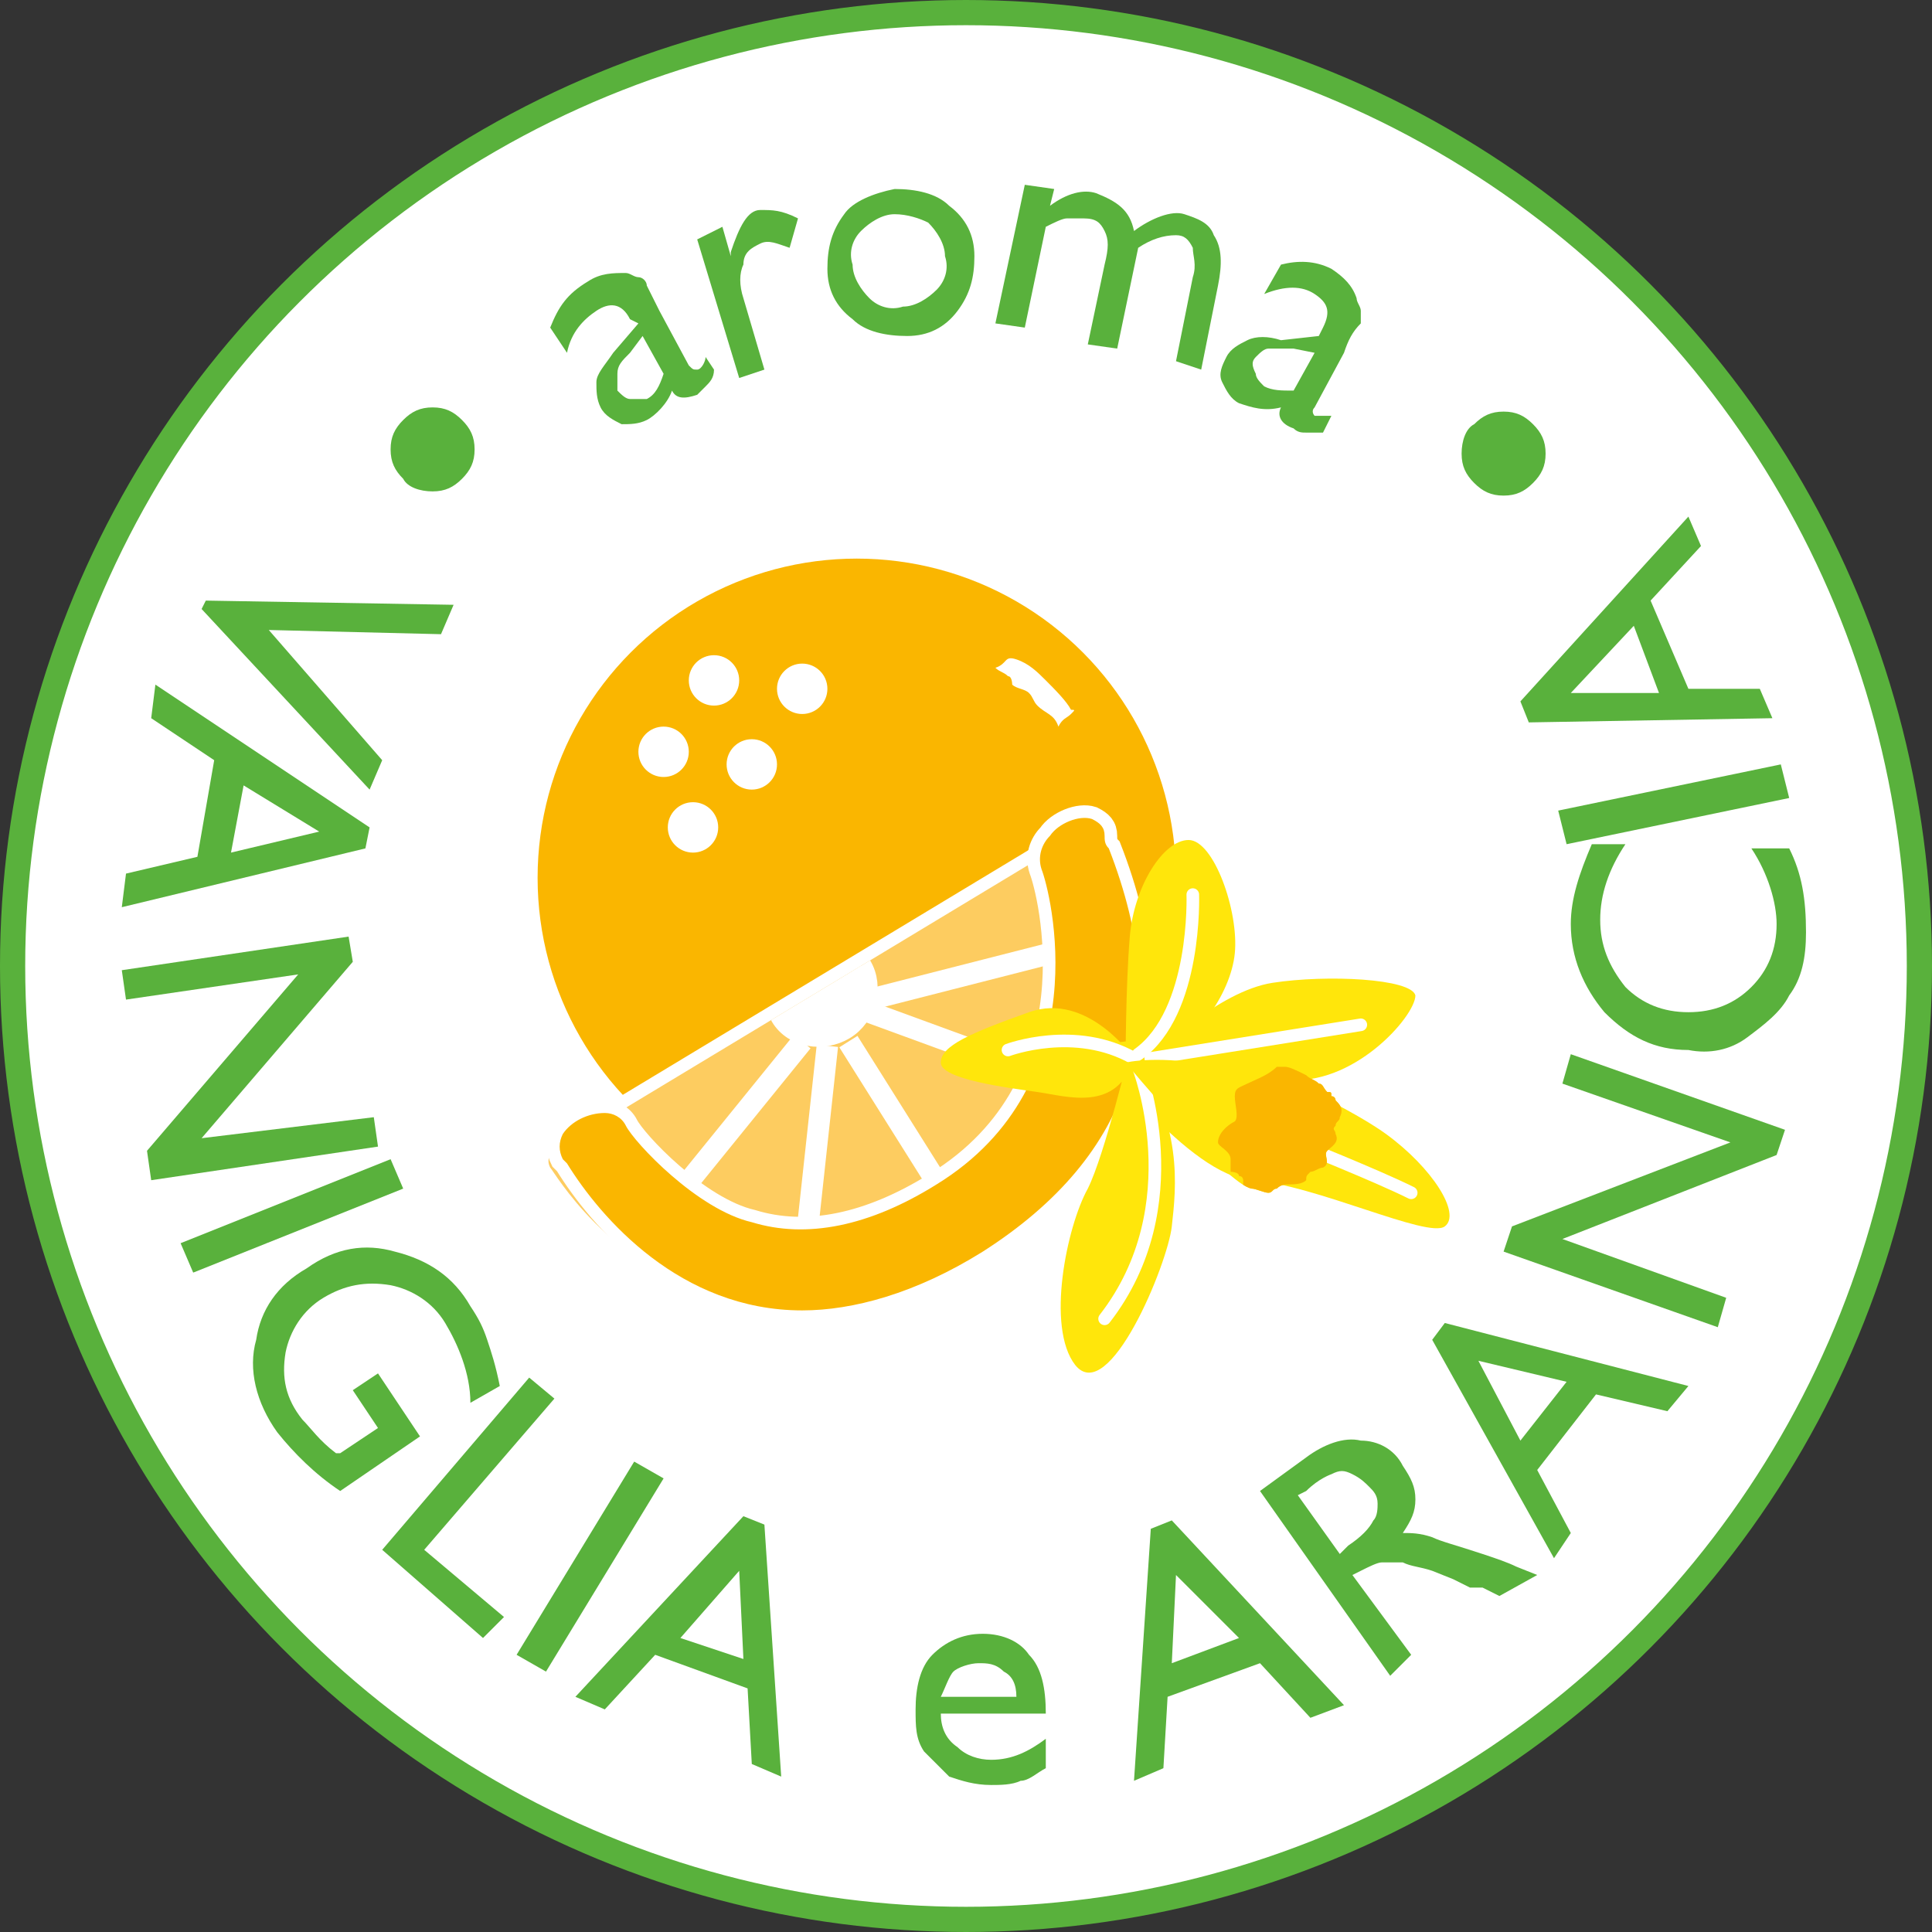
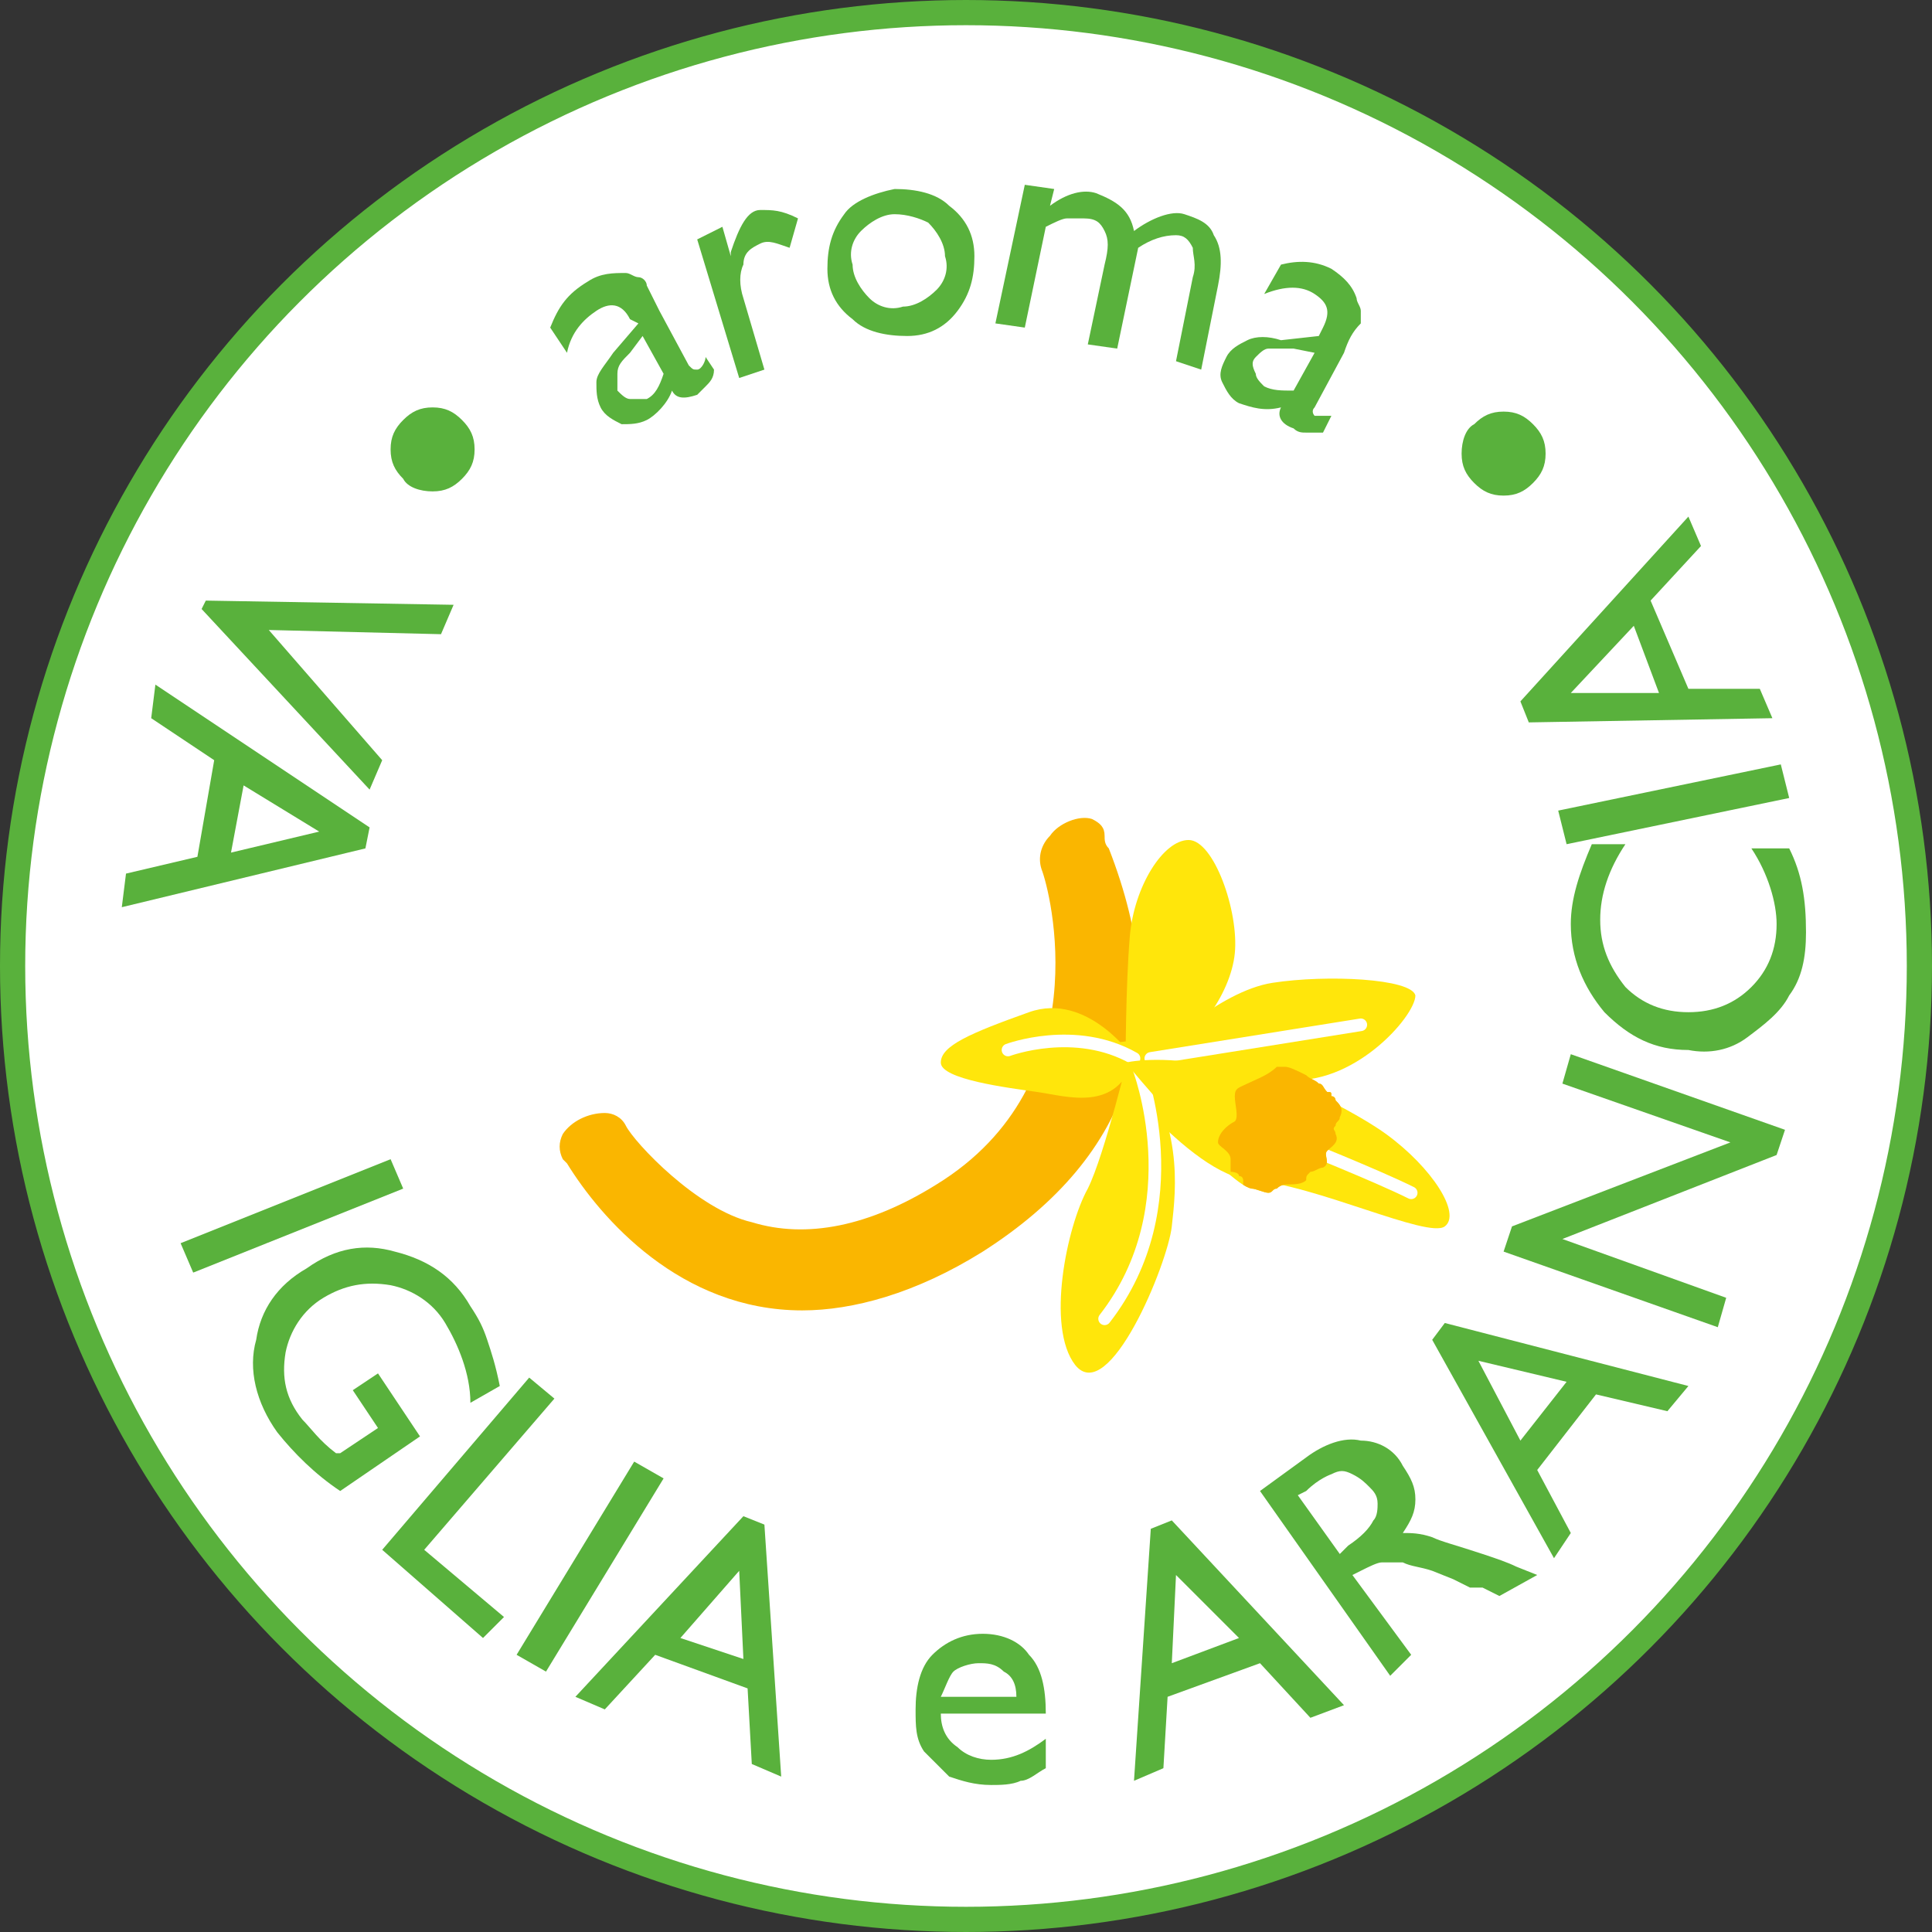
<svg xmlns="http://www.w3.org/2000/svg" xmlns:xlink="http://www.w3.org/1999/xlink" version="1.1" id="Layer_2_00000116225768252742364440000008170361135046684315_" x="0px" y="0px" viewBox="0 0 46 46" style="enable-background:new 0 0 46 46;" xml:space="preserve">
  <rect x="0" y="0" width="46" height="46" fill="#333333" stroke="none" />
  <style type="text/css">
	.st0{fill:#FFFFFF;stroke:#59B13C;stroke-width:0.6;stroke-miterlimit:10;}
	.st1{enable-background:new    ;}
	.st2{fill:#59B13C;}
	.st3{fill:#FAB600;}
	.st4{fill:none;stroke:#FFFFFF;stroke-width:0.6;}
	.st5{fill:#FDCC60;}
	.st6{fill:none;stroke:#FFFFFF;stroke-width:0.51;stroke-linejoin:round;}
	.st7{clip-path:url(#SVGID_00000093173537018422821130000009412823706716438421_);}
	.st8{fill:#FFFFFF;stroke:#FFFFFF;stroke-width:0.51;stroke-linejoin:round;}
	.st9{fill:#FFE60B;}
	.st10{fill:none;stroke:#FFFFFF;stroke-width:0.3;stroke-linecap:round;stroke-miterlimit:10;}
	.st11{clip-path:url(#SVGID_00000114763095160652236370000006594951833221565350_);}
	.st12{fill:#FFFFFF;}
</style>
  <g id="Grafica">
    <g id="blocco_pack">
      <g>
        <circle class="st0" cx="23" cy="23" r="22.7" />
        <g class="st1">
          <path class="st2" d="M9.6,11.4c-0.2-0.2-0.3-0.4-0.3-0.7c0-0.3,0.1-0.5,0.3-0.7c0.2-0.2,0.4-0.3,0.7-0.3c0.3,0,0.5,0.1,0.7,0.3      c0.2,0.2,0.3,0.4,0.3,0.7c0,0.3-0.1,0.5-0.3,0.7c-0.2,0.2-0.4,0.3-0.7,0.3S9.7,11.6,9.6,11.4z" />
        </g>
        <g class="st1">
          <path class="st2" d="M15.7,7.4l0.7,1.3c0.1,0.1,0.1,0.1,0.2,0.1c0.1,0,0.2-0.2,0.2-0.3L17,8.8C17,9,16.9,9.1,16.8,9.2      c-0.1,0.1-0.1,0.1-0.2,0.2c-0.3,0.1-0.5,0.1-0.6-0.1c-0.1,0.3-0.4,0.6-0.6,0.7c-0.2,0.1-0.4,0.1-0.6,0.1      c-0.2-0.1-0.4-0.2-0.5-0.4c-0.1-0.2-0.1-0.4-0.1-0.6s0.2-0.4,0.4-0.7l0.6-0.7L15,7.6c-0.2-0.4-0.5-0.4-0.8-0.2      c-0.3,0.2-0.6,0.5-0.7,1l-0.4-0.6C13.3,7.3,13.5,7,14,6.7c0.3-0.2,0.6-0.2,0.9-0.2c0.1,0,0.2,0.1,0.3,0.1s0.2,0.1,0.2,0.2      C15.5,7,15.6,7.2,15.7,7.4z M15.8,8.9L15.3,8L15,8.4c-0.2,0.2-0.3,0.3-0.3,0.5c0,0.1,0,0.3,0,0.4c0.1,0.1,0.2,0.2,0.3,0.2      c0.1,0,0.2,0,0.4,0C15.6,9.4,15.7,9.2,15.8,8.9z" />
        </g>
        <g class="st1">
          <path class="st2" d="M17.2,5.4l0.2,0.7l0-0.1c0.2-0.6,0.4-1,0.7-1C18.4,5,18.6,5,19,5.2l-0.2,0.7c-0.3-0.1-0.5-0.2-0.7-0.1      c-0.2,0.1-0.4,0.2-0.4,0.5c-0.1,0.2-0.1,0.5,0,0.8l0.5,1.7l-0.6,0.2l-1-3.3L17.2,5.4z" />
        </g>
        <g class="st1">
          <path class="st2" d="M21.3,4.5c0.5,0,1,0.1,1.3,0.4c0.4,0.3,0.6,0.7,0.6,1.2c0,0.5-0.1,0.9-0.4,1.3C22.5,7.8,22.1,8,21.6,8      c-0.5,0-1-0.1-1.3-0.4c-0.4-0.3-0.6-0.7-0.6-1.2c0-0.5,0.1-0.9,0.4-1.3C20.3,4.8,20.8,4.6,21.3,4.5z M21.3,5.1      c-0.3,0-0.6,0.2-0.8,0.4c-0.2,0.2-0.3,0.5-0.2,0.8c0,0.3,0.2,0.6,0.4,0.8c0.2,0.2,0.5,0.3,0.8,0.2c0.3,0,0.6-0.2,0.8-0.4      c0.2-0.2,0.3-0.5,0.2-0.8c0-0.3-0.2-0.6-0.4-0.8C21.9,5.2,21.6,5.1,21.3,5.1z" />
        </g>
        <g class="st1">
          <path class="st2" d="M27.1,5.9l-0.5,2.4l-0.7-0.1l0.4-1.9c0.1-0.4,0.1-0.6,0-0.8c-0.1-0.2-0.2-0.3-0.5-0.3c-0.1,0-0.3,0-0.4,0      c-0.1,0-0.3,0.1-0.5,0.2l-0.5,2.4l-0.7-0.1l0.7-3.3l0.7,0.1l-0.1,0.4c0.4-0.3,0.8-0.4,1.1-0.3C26.6,4.8,26.9,5,27,5.5      c0.4-0.3,0.9-0.5,1.2-0.4c0.3,0.1,0.6,0.2,0.7,0.5c0.2,0.3,0.2,0.7,0.1,1.2l-0.4,2L28,8.6l0.4-2c0.1-0.3,0-0.5,0-0.7      c-0.1-0.2-0.2-0.3-0.4-0.3C27.7,5.6,27.4,5.7,27.1,5.9z" />
        </g>
        <g class="st1">
          <path class="st2" d="M32,8.4l-0.7,1.3c-0.1,0.1,0,0.2,0,0.2c0.1,0,0.2,0,0.4,0l-0.2,0.4c-0.2,0-0.3,0-0.4,0      c-0.1,0-0.2,0-0.3-0.1c-0.3-0.1-0.4-0.3-0.3-0.5c-0.4,0.1-0.7,0-1-0.1c-0.2-0.1-0.3-0.3-0.4-0.5s0-0.4,0.1-0.6      c0.1-0.2,0.3-0.3,0.5-0.4c0.2-0.1,0.5-0.1,0.8,0L31.4,8l0.1-0.2c0.2-0.4,0.1-0.6-0.2-0.8c-0.3-0.2-0.7-0.2-1.2,0l0.4-0.7      c0.4-0.1,0.8-0.1,1.2,0.1c0.3,0.2,0.5,0.4,0.6,0.7c0,0.1,0.1,0.2,0.1,0.3c0,0.1,0,0.2,0,0.3C32.2,7.9,32.1,8.1,32,8.4z       M30.8,9.3l0.5-0.9l-0.5-0.1c-0.2,0-0.4,0-0.6,0c-0.1,0-0.2,0.1-0.3,0.2c-0.1,0.1-0.1,0.2,0,0.4c0,0.1,0.1,0.2,0.2,0.3      C30.3,9.3,30.5,9.3,30.8,9.3z" />
        </g>
        <g class="st1">
          <path class="st2" d="M35.1,10.1c0.2-0.2,0.4-0.3,0.7-0.3c0.3,0,0.5,0.1,0.7,0.3c0.2,0.2,0.3,0.4,0.3,0.7c0,0.3-0.1,0.5-0.3,0.7      c-0.2,0.2-0.4,0.3-0.7,0.3c-0.3,0-0.5-0.1-0.7-0.3c-0.2-0.2-0.3-0.4-0.3-0.7C34.8,10.5,34.9,10.2,35.1,10.1z" />
        </g>
        <g>
-           <circle class="st3" cx="20.4" cy="20.9" r="7.6" />
          <g>
            <g>
              <path class="st4" d="M26.2,19.9c0-0.1-0.1-0.1-0.2-0.1c-0.1,0-0.1,0-0.2,0l-12.6,7.6c-0.1,0.1-0.2,0.2-0.1,0.4        c0.1,0.1,1.4,2.4,4,3c0.5,0.1,1,0.2,1.5,0.2c1.3,0,2.8-0.4,4.2-1.3C29.2,25.8,26.2,20,26.2,19.9L26.2,19.9z" />
-               <path class="st5" d="M26.2,19.9c0-0.1-0.1-0.1-0.2-0.1c-0.1,0-0.1,0-0.2,0l-12.6,7.6c-0.1,0.1-0.2,0.2-0.1,0.4        c0.1,0.1,1.4,2.4,4,3c0.5,0.1,1,0.2,1.5,0.2c1.3,0,2.8-0.4,4.2-1.3C29.2,25.8,26.2,20,26.2,19.9L26.2,19.9z" />
            </g>
            <line class="st6" x1="19.1" y1="24.8" x2="16.1" y2="28.5" />
            <line class="st6" x1="19.7" y1="24.9" x2="19.2" y2="29.5" />
            <line class="st6" x1="20.2" y1="24.8" x2="22.4" y2="28.3" />
            <line class="st6" x1="20.7" y1="24.1" x2="24.8" y2="25.6" />
            <line class="st6" x1="20.7" y1="23.8" x2="25.4" y2="22.6" />
            <g>
              <path class="st4" d="M26.4,20.2c-0.1-0.1-0.1-0.2-0.1-0.3c0-0.2-0.1-0.3-0.3-0.4c-0.3-0.1-0.8,0.1-1,0.4        c-0.2,0.2-0.3,0.5-0.2,0.8c0.2,0.5,1.4,5.1-2.5,7.5c-1.6,1-3.1,1.3-4.4,0.9c-1.3-0.3-2.8-1.9-3-2.3c-0.1-0.2-0.3-0.3-0.5-0.3        h0c-0.4,0-0.8,0.2-1,0.5c-0.1,0.2-0.1,0.4,0,0.6l0.1,0.1c0.8,1.3,2.7,3.5,5.6,3.5c1.2,0,2.7-0.4,4.3-1.4        C27,27.5,28,24.3,26.4,20.2L26.4,20.2z" />
              <path class="st3" d="M26.4,20.2c-0.1-0.1-0.1-0.2-0.1-0.3c0-0.2-0.1-0.3-0.3-0.4c-0.3-0.1-0.8,0.1-1,0.4        c-0.2,0.2-0.3,0.5-0.2,0.8c0.2,0.5,1.4,5.1-2.5,7.5c-1.6,1-3.1,1.3-4.4,0.9c-1.3-0.3-2.8-1.9-3-2.3c-0.1-0.2-0.3-0.3-0.5-0.3        h0c-0.4,0-0.8,0.2-1,0.5c-0.1,0.2-0.1,0.4,0,0.6l0.1,0.1c0.8,1.3,2.7,3.5,5.6,3.5c1.2,0,2.7-0.4,4.3-1.4        C27,27.5,28,24.3,26.4,20.2L26.4,20.2z" />
            </g>
            <g>
              <defs>
                <path id="SVGID_1_" d="M26.2,19.9c0-0.1-0.1-0.1-0.2-0.1c-0.1,0-0.2,0-0.2,0l-12.6,7.6c-0.1,0.1-0.2,0.2-0.1,0.4         c0.1,0.1,1.4,2.4,4,3c0.5,0.1,1,0.2,1.5,0.2c1.4,0,2.8-0.4,4.2-1.3C29.2,25.8,26.3,19.9,26.2,19.9L26.2,19.9z" />
              </defs>
              <clipPath id="SVGID_00000032644150753905487030000000798079793101268610_">
                <use xlink:href="#SVGID_1_" style="overflow:visible;" />
              </clipPath>
              <g style="clip-path:url(#SVGID_00000032644150753905487030000000798079793101268610_);">
                <path class="st8" d="M18.6,24.2c0.3,0.5,1,0.6,1.5,0.3s0.7-1,0.4-1.5L18.6,24.2L18.6,24.2z" />
              </g>
            </g>
          </g>
          <g>
            <path class="st9" d="M26.8,25.3c0,0,0-1.8,0.1-3s0.8-2.3,1.4-2.3s1.2,1.7,1.1,2.7s-1,2.2-1.8,2.4       C27.6,25.1,26.8,25.3,26.8,25.3z" />
            <path class="st9" d="M27,25.2c0,0-1.1-1.6-2.5-1.1s-2.1,0.8-2.1,1.2s1.6,0.6,2.3,0.7S26.6,26.5,27,25.2z" />
            <path class="st9" d="M26.9,25c0,0-0.6,2.5-1,3.3c-0.5,0.9-1,3.3-0.3,4.2c0.8,1,2.2-2.4,2.3-3.3S28.2,26.7,26.9,25L26.9,25z" />
            <path class="st9" d="M26.1,25c0,0,2.2,3,3.7,3.1s4.2,1.4,4.6,1.1s-0.3-1.4-1.4-2.2S27.7,24.1,26.1,25L26.1,25z" />
            <path class="st9" d="M27.5,25.1c0,0,1.5-1.5,2.8-1.7s3.3-0.1,3.4,0.3c0,0.5-1.5,2.2-3.1,2S27.5,25.1,27.5,25.1L27.5,25.1z" />
            <g>
-               <path class="st10" d="M28.4,21.3c0,0,0.1,2.8-1.3,3.8" />
              <path class="st10" d="M24,25c0,0,1.6-0.6,3,0.2" />
              <line class="st10" x1="27.4" y1="25.2" x2="32.4" y2="24.4" />
              <path class="st10" d="M30.8,27.2c0,0,2,0.8,2.8,1.2" />
              <path class="st10" d="M27.1,25.4c0,0,1.3,3.3-0.8,6" />
            </g>
            <path class="st9" d="M26.8,25.3c0,0,2.4,2.9,3,3c0.1,0,0.3,0.1,0.4,0.1c0.1,0,0.1-0.1,0.2-0.1c0.1-0.1,0.2-0.1,0.3-0.1       c0.1,0,0.3,0,0.4-0.1c0-0.1,0-0.1,0.1-0.2c0.1,0,0.2-0.1,0.3-0.1c0.2-0.1,0-0.3,0.1-0.4c0.1-0.1,0.3-0.2,0.2-0.4       c0-0.1-0.1-0.1,0-0.2c0-0.1,0.1-0.1,0.1-0.2c0.1-0.2,0-0.3-0.1-0.4c0,0,0-0.1-0.1-0.1c0-0.1,0-0.1-0.1-0.1       c-0.1-0.1-0.1-0.2-0.2-0.2c-0.1-0.1-0.2-0.1-0.3-0.2c-0.2-0.1-0.4-0.2-0.5-0.2c-0.4-0.1-0.8,0-1.1,0c-0.2,0-0.4,0-0.5,0       C27.6,25.1,26.8,25.3,26.8,25.3L26.8,25.3z" />
            <g>
              <defs>
                <path id="SVGID_00000090287258020466660230000010288477775716146100_" d="M26.8,25.3c0,0,2.4,2.9,3,3c0.1,0,0.3,0.1,0.4,0.1         c0.1,0,0.1-0.1,0.2-0.1c0.1-0.1,0.2-0.1,0.3-0.1c0.1,0,0.3,0,0.4-0.1c0-0.1,0-0.1,0.1-0.2c0.1,0,0.2-0.1,0.3-0.1         c0.2-0.1,0-0.3,0.1-0.4c0.1-0.1,0.3-0.2,0.2-0.4c0-0.1-0.1-0.1,0-0.2c0-0.1,0.1-0.1,0.1-0.2c0.1-0.2,0-0.3-0.1-0.4         c0,0,0-0.1-0.1-0.1c0-0.1,0-0.1-0.1-0.1c-0.1-0.1-0.1-0.2-0.2-0.2c-0.1-0.1-0.2-0.1-0.3-0.2c-0.2-0.1-0.4-0.2-0.5-0.2         c-0.4-0.1-0.8,0-1.1,0c-0.2,0-0.4,0-0.5,0C27.6,25.1,26.8,25.3,26.8,25.3L26.8,25.3z" />
              </defs>
              <clipPath id="SVGID_00000090279662382728394210000006663254331478017458_">
                <use xlink:href="#SVGID_00000090287258020466660230000010288477775716146100_" style="overflow:visible;" />
              </clipPath>
              <g style="clip-path:url(#SVGID_00000090279662382728394210000006663254331478017458_);">
                <path class="st3" d="M30,28.4c-0.1,0-0.4,0-0.4-0.1c0-0.1,0-0.1,0-0.2c0,0,0-0.1-0.1-0.1c0-0.1-0.2-0.1-0.2-0.1         c0-0.1,0-0.2,0-0.3c0-0.2-0.3-0.3-0.3-0.4c0-0.2,0.2-0.4,0.4-0.5c0.1-0.1,0-0.4,0-0.6c0-0.2,0.1-0.2,0.3-0.3         c0.2-0.1,0.5-0.2,0.7-0.4l0.9,0l0.9,0.3l0.2,1L32.3,28l-0.8,0.7h-1l-0.6-0.1L30,28.4L30,28.4z" />
              </g>
            </g>
          </g>
          <g>
            <circle class="st12" cx="17" cy="16.2" r="0.6" />
            <circle class="st12" cx="19.1" cy="16.4" r="0.6" />
            <circle class="st12" cx="17.9" cy="18.2" r="0.6" />
-             <circle class="st12" cx="15.8" cy="17.9" r="0.6" />
            <circle class="st12" cx="16.5" cy="19.7" r="0.6" />
          </g>
          <path class="st12" d="M25.5,17c-0.1,0.1-0.2,0.1-0.3,0.3c-0.1-0.3-0.3-0.3-0.5-0.5c-0.1-0.1-0.1-0.2-0.2-0.3s-0.3-0.1-0.4-0.2      c0,0,0-0.2-0.1-0.2c-0.1-0.1-0.2-0.1-0.3-0.2c0.3-0.1,0.2-0.3,0.5-0.2c0.3,0.1,0.5,0.3,0.7,0.5c0.2,0.2,0.5,0.5,0.6,0.7      C25.6,16.9,25.6,16.9,25.5,17L25.5,17z" />
        </g>
        <g class="st1">
          <path class="st2" d="M9.1,18.1l-0.3,0.7l-4-4.3l0.1-0.2l5.9,0.1l-0.3,0.7l-4.1-0.1L9.1,18.1z" />
        </g>
        <g class="st1">
          <path class="st2" d="M8.8,19.7l-0.1,0.5l-5.8,1.4l0.1-0.8l1.7-0.4l0.4-2.3l-1.5-1l0.1-0.8L8.8,19.7z M5.5,20.3l2.1-0.5l-1.8-1.1      L5.5,20.3z" />
        </g>
        <g class="st1">
-           <path class="st2" d="M8.9,26.6L9,27.3l-5.4,0.8l-0.1-0.7l3.6-4.2L3,23.8l-0.1-0.7l5.4-0.8l0.1,0.6l-3.6,4.2L8.9,26.6z" />
-         </g>
+           </g>
        <g class="st1">
          <path class="st2" d="M9.3,27.6l0.3,0.7l-5,2l-0.3-0.7L9.3,27.6z" />
        </g>
        <g class="st1">
          <path class="st2" d="M9,32.7l1,1.5l-1.9,1.3c-0.6-0.4-1.1-0.9-1.5-1.4c-0.5-0.7-0.7-1.5-0.5-2.2c0.1-0.7,0.5-1.3,1.2-1.7      c0.7-0.5,1.4-0.6,2.1-0.4c0.8,0.2,1.4,0.6,1.8,1.3c0.2,0.3,0.3,0.5,0.4,0.8c0.1,0.3,0.2,0.6,0.3,1.1l-0.7,0.4      c0-0.7-0.3-1.4-0.6-1.9c-0.3-0.5-0.8-0.8-1.3-0.9c-0.6-0.1-1.1,0-1.6,0.3c-0.5,0.3-0.8,0.8-0.9,1.3c-0.1,0.6,0,1.1,0.4,1.6      C7.4,34,7.6,34.3,8,34.6l0.1,0L9,34l-0.6-0.9L9,32.7z" />
        </g>
        <g class="st1">
          <path class="st2" d="M12.6,32.8l0.6,0.5l-3.1,3.6l1.9,1.6L11.5,39l-2.4-2.1L12.6,32.8z" />
        </g>
        <g class="st1">
          <path class="st2" d="M15.1,34.8l0.7,0.4l-2.8,4.6l-0.7-0.4L15.1,34.8z" />
        </g>
        <g class="st1">
          <path class="st2" d="M17.7,36.1l0.5,0.2l0.4,6L17.9,42l-0.1-1.8l-2.2-0.8l-1.2,1.3l-0.7-0.3L17.7,36.1z M17.7,39.5l-0.1-2.1      l-1.4,1.6L17.7,39.5z" />
        </g>
        <g class="st1">
          <path class="st2" d="M24.9,40.8l-2.5,0c0,0.3,0.1,0.6,0.4,0.8c0.2,0.2,0.5,0.3,0.8,0.3c0.5,0,0.9-0.2,1.3-0.5l0,0.7      c-0.2,0.1-0.4,0.3-0.6,0.3c-0.2,0.1-0.5,0.1-0.7,0.1c-0.4,0-0.7-0.1-1-0.2c-0.2-0.2-0.4-0.4-0.6-0.6c-0.2-0.3-0.2-0.6-0.2-1      c0-0.5,0.1-1,0.4-1.3c0.3-0.3,0.7-0.5,1.2-0.5c0.5,0,0.9,0.2,1.1,0.5C24.8,39.7,24.9,40.2,24.9,40.8L24.9,40.8z M22.4,40.4      l1.8,0c0-0.3-0.1-0.5-0.3-0.6c-0.2-0.2-0.4-0.2-0.6-0.2s-0.5,0.1-0.6,0.2S22.5,40.2,22.4,40.4z" />
        </g>
        <g class="st1">
          <path class="st2" d="M27.4,36.4l0.5-0.2l4.1,4.4l-0.8,0.3L30,39.6l-2.2,0.8l-0.1,1.7L27,42.4L27.4,36.4z M29.5,39L28,37.5      l-0.1,2.1L29.5,39z" />
        </g>
        <g class="st1">
          <path class="st2" d="M33.1,39.9l-3.1-4.4l1.1-0.8c0.4-0.3,0.9-0.5,1.3-0.4c0.4,0,0.8,0.2,1,0.6c0.2,0.3,0.3,0.5,0.3,0.8      c0,0.3-0.1,0.5-0.3,0.8c0.2,0,0.4,0,0.7,0.1c0.2,0.1,0.6,0.2,1.2,0.4c0.3,0.1,0.6,0.2,0.8,0.3l0.5,0.2L35.7,38l-0.4-0.2      c0,0,0,0-0.1,0L35,37.8l-0.4-0.2l-0.5-0.2c-0.3-0.1-0.5-0.1-0.7-0.2c-0.2,0-0.3,0-0.5,0c-0.1,0-0.3,0.1-0.5,0.2l-0.2,0.1      l1.4,1.9L33.1,39.9z M31.1,35.5l-0.2,0.1l1,1.4l0.2-0.2c0.3-0.2,0.5-0.4,0.6-0.6c0.1-0.1,0.1-0.3,0.1-0.4c0-0.2-0.1-0.3-0.2-0.4      c-0.1-0.1-0.2-0.2-0.4-0.3s-0.3-0.1-0.5,0C31.7,35.1,31.4,35.2,31.1,35.5z" />
        </g>
        <g class="st1">
          <path class="st2" d="M34.1,31.9l0.3-0.4l5.8,1.5l-0.5,0.6l-1.7-0.4l-1.4,1.8l0.8,1.5L37,37.1L34.1,31.9z M37.3,32.9l-2.1-0.5      l1,1.9L37.3,32.9z" />
        </g>
        <g class="st1">
          <path class="st2" d="M37.2,25.8l0.2-0.7l5.1,1.8l-0.2,0.6l-5.1,2l3.9,1.4l-0.2,0.7l-5.1-1.8l0.2-0.6l5.2-2L37.2,25.8z" />
        </g>
        <g class="st1">
          <path class="st2" d="M41.7,20.2l0.9,0c0.3,0.6,0.4,1.2,0.4,2c0,0.6-0.1,1.1-0.4,1.5c-0.2,0.4-0.6,0.7-1,1s-0.9,0.4-1.4,0.3      c-0.8,0-1.4-0.3-2-0.9c-0.5-0.6-0.8-1.3-0.8-2.1c0-0.6,0.2-1.2,0.5-1.9l0.8,0c-0.4,0.6-0.6,1.2-0.6,1.8c0,0.6,0.2,1.1,0.6,1.6      c0.4,0.4,0.9,0.6,1.5,0.6c0.6,0,1.1-0.2,1.5-0.6c0.4-0.4,0.6-0.9,0.6-1.5C42.3,21.5,42.1,20.8,41.7,20.2z" />
        </g>
        <g class="st1">
          <path class="st2" d="M37.3,20.1l-0.2-0.8l5.3-1.1l0.2,0.8L37.3,20.1z" />
        </g>
        <g class="st1">
          <path class="st2" d="M36.4,17.2l-0.2-0.5l4-4.4l0.3,0.7l-1.2,1.3l0.9,2.1l1.7,0l0.3,0.7L36.4,17.2z M38.9,14.9l-1.5,1.6l2.1,0      L38.9,14.9z" />
        </g>
      </g>
    </g>
  </g>
</svg>